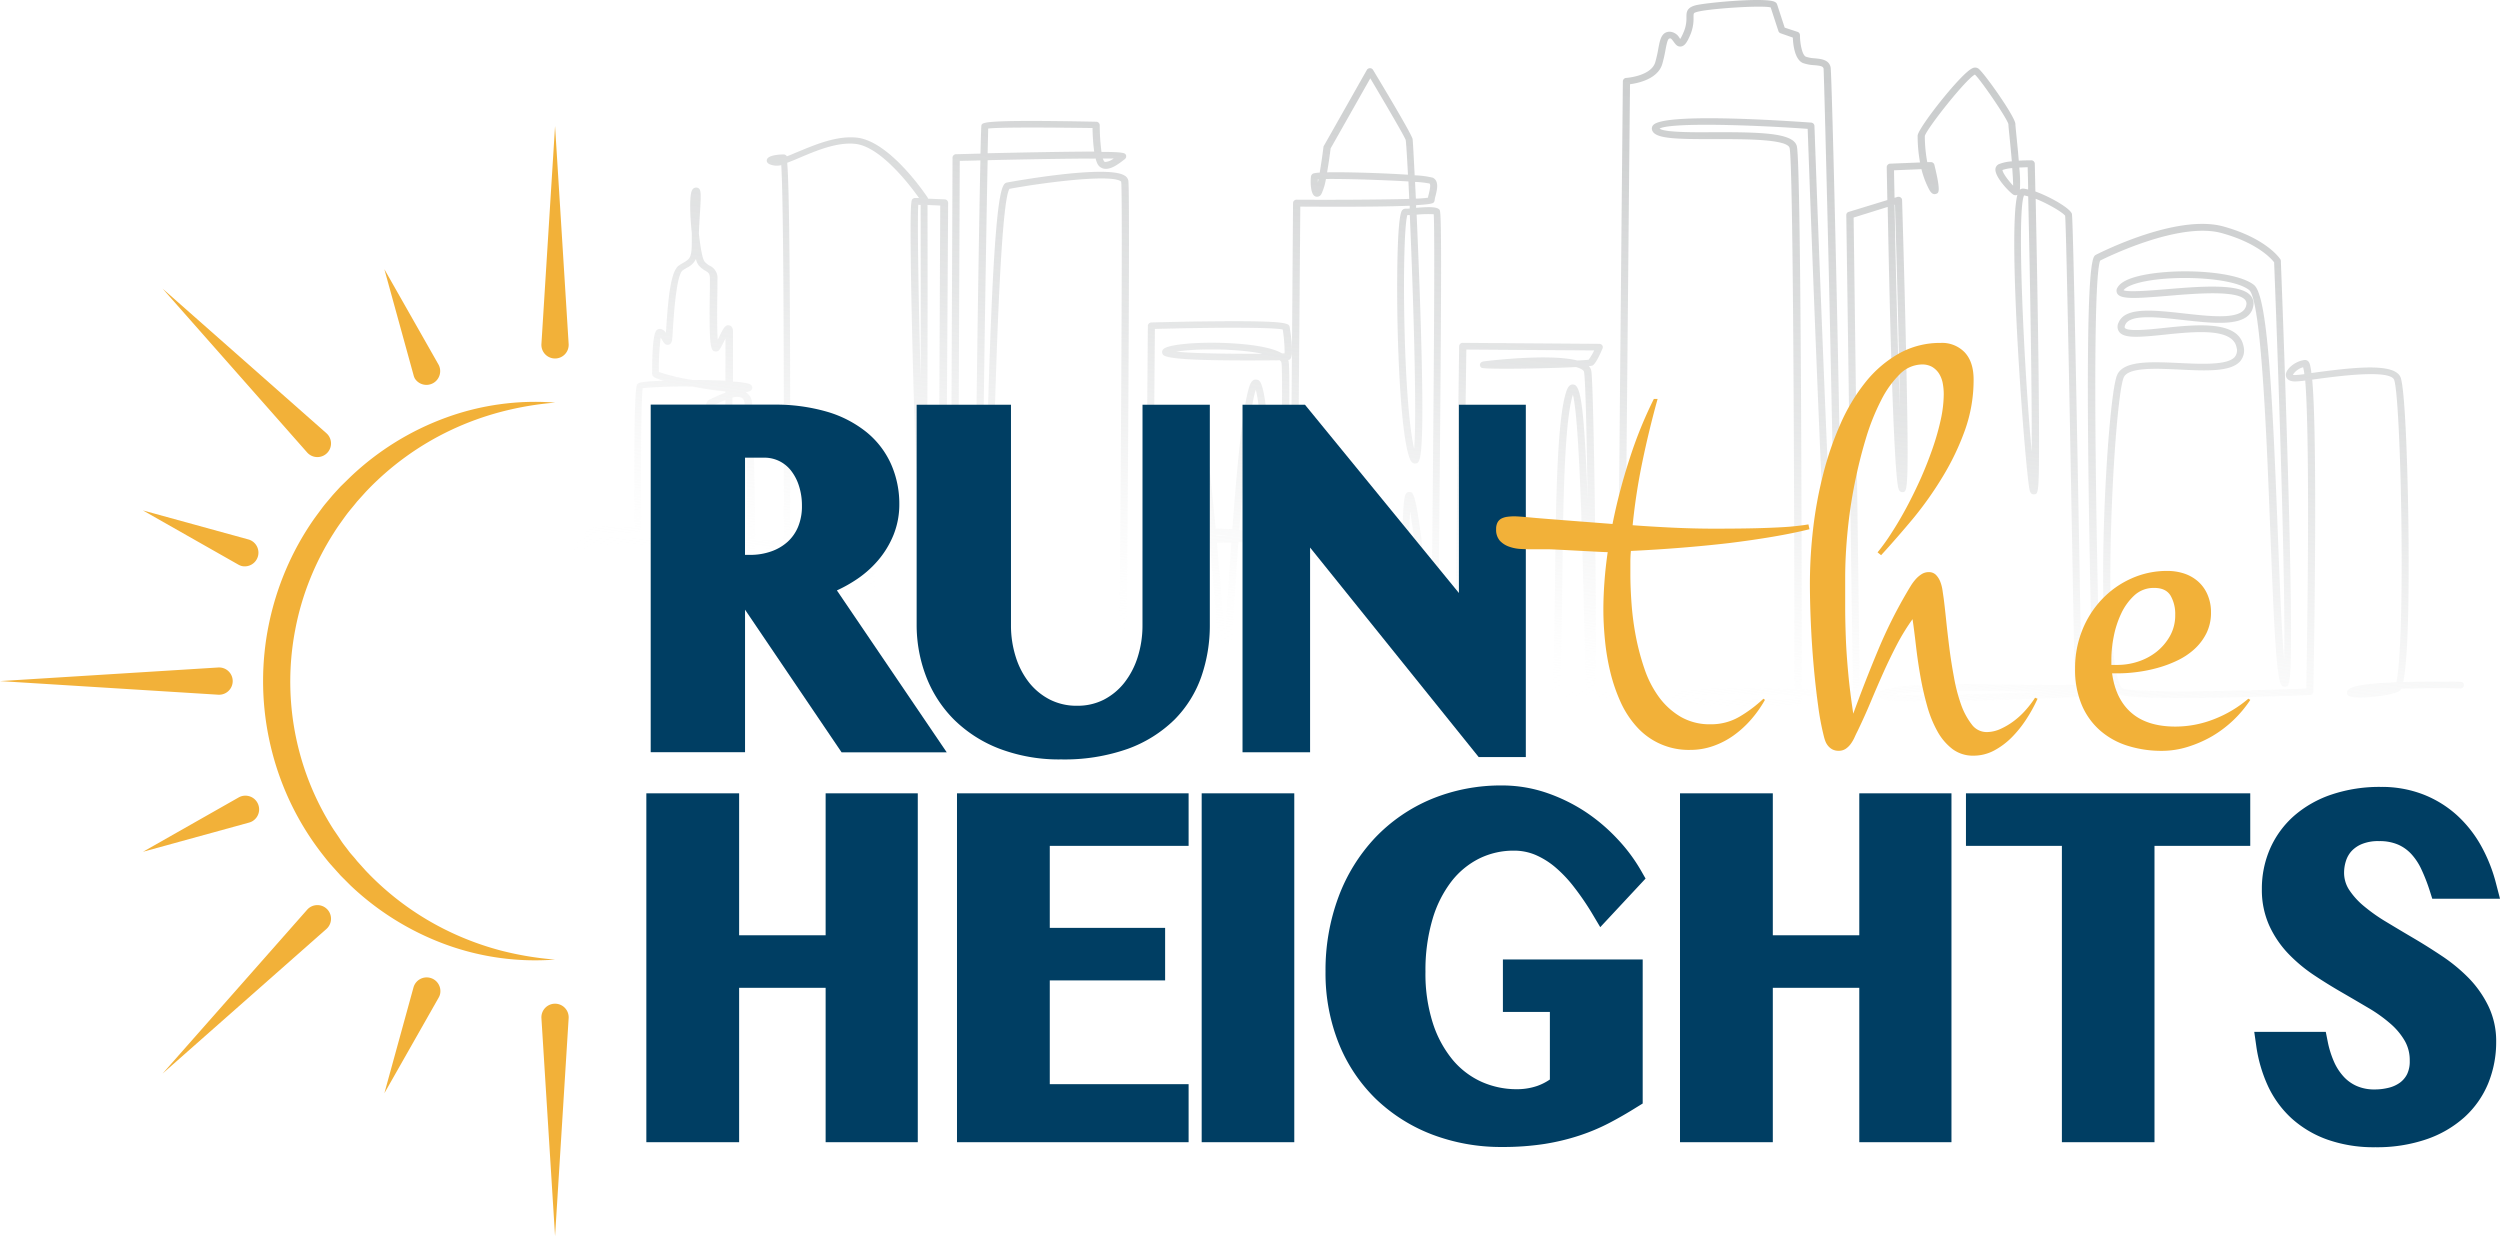
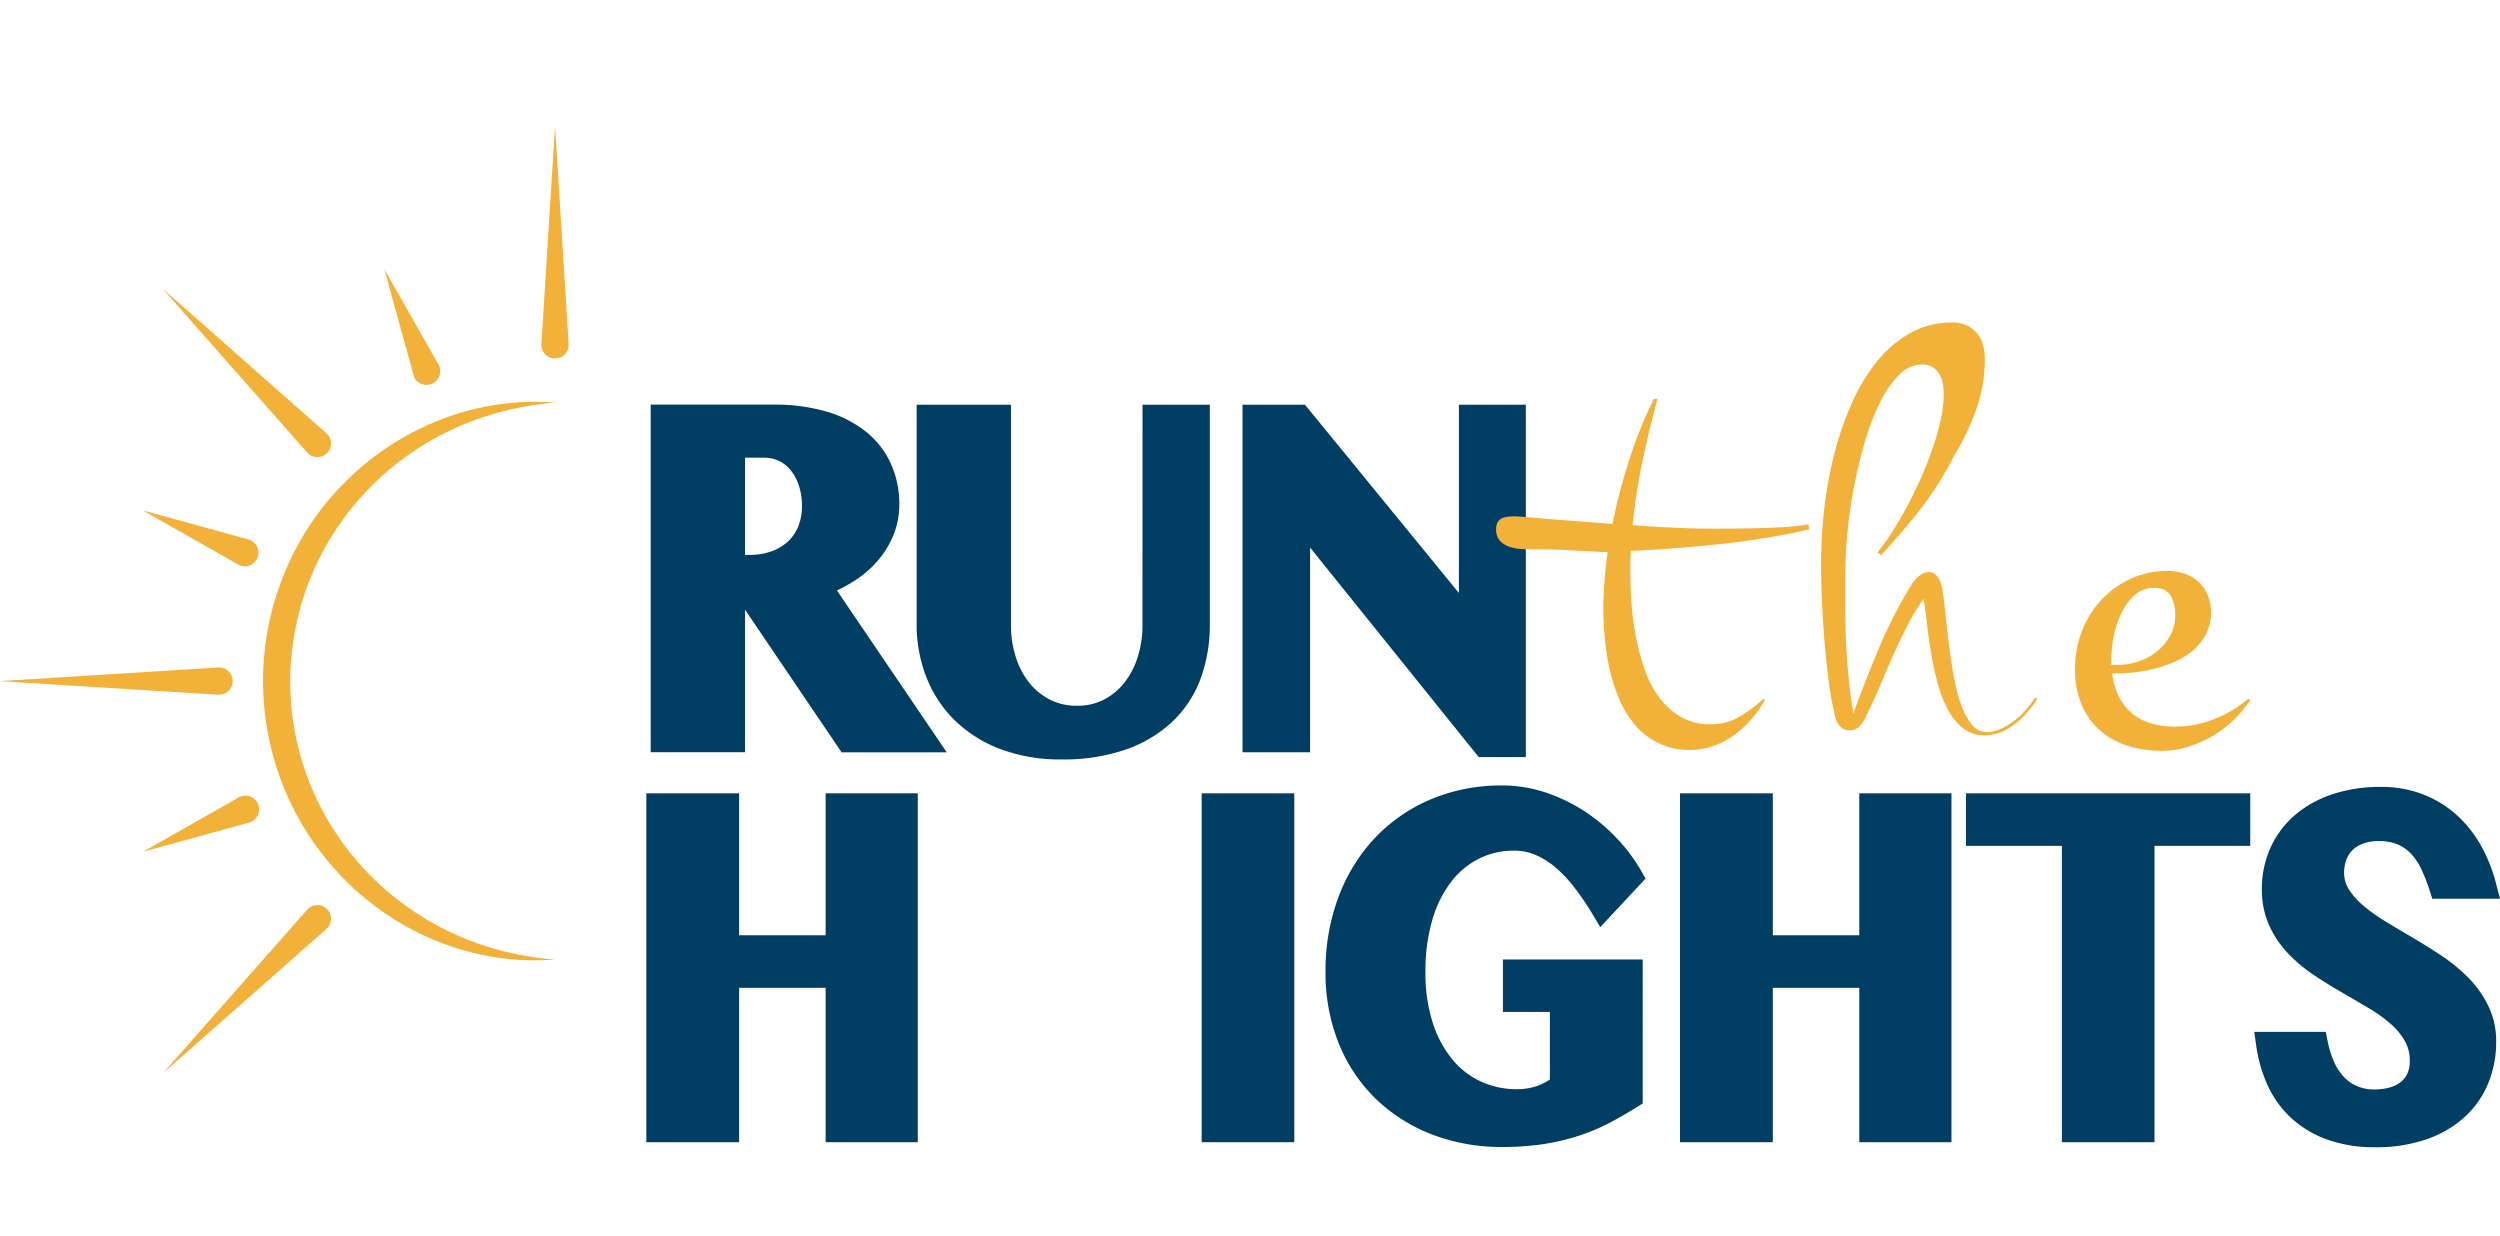
<svg xmlns="http://www.w3.org/2000/svg" viewBox="0 0 705.7 348.94" preserveAspectRatio="xMinYMid">
  <defs>
    <linearGradient id="linear-gradient" x1="391.54" y1="381.17" x2="468.2" y2="-136.14" gradientUnits="userSpaceOnUse">
      <stop offset="0.36" stop-color="#fff" stop-opacity="0" />
      <stop offset="0.41" stop-color="#e8e9e9" stop-opacity="0.25" />
      <stop offset="0.47" stop-color="#d2d4d5" stop-opacity="0.48" />
      <stop offset="0.53" stop-color="#c0c3c4" stop-opacity="0.67" />
      <stop offset="0.6" stop-color="#b3b6b7" stop-opacity="0.81" />
      <stop offset="0.66" stop-color="#a9acad" stop-opacity="0.92" />
      <stop offset="0.73" stop-color="#a3a7a8" stop-opacity="0.98" />
      <stop offset="0.82" stop-color="#a1a5a6" />
    </linearGradient>
  </defs>
  <g id="Layer_2" data-name="Layer 2">
    <g id="Group_2_copy_2_Image" data-name="Group 2 copy 2 Image">
-       <path d="M435.56,200.77c-2.51,0-6.11-.18-9.26-.43-10.09-.79-10.25-1.61-10.39-2.34-.24-1.21,1.39-1.52,2.18-1.67,3.45-.65,11.94-.94,20-1.06.58-6.19.72-18.81.85-30.27.24-21.75.51-46.41,3.16-54.36.24-.73.74-2.27,2.05-2.09,1.83.25,3,4,4,32.7-.24-18-.6-33.92-1-36.24,0-.08-.06-.34-.54-.67a6,6,0,0,0-1.76-.73c-8.55.45-25.83.7-26.63.21a.94.94,0,0,1-.45-1c.15-.66.85-.77,1.08-.81s18.35-2.31,26.37-.25c1.6-.07,2.75-.14,3.22-.22A15.67,15.67,0,0,0,450,98.92l-36.08-.25-1.34,100a.9.9,0,0,1-.32.67,1,1,0,0,1-.75.25c-.13,0-6.84-.41-14.34-.65-2.39.88-19.43,1.53-20.9.73a1,1,0,0,1-.56-1c.13-.8,1.05-1,1.95-1.17,3.27-.67,11-.65,18.3-.44.23-2.69.13-11.88,0-20.79-.16-14.84-.34-31.67.58-36,.2-1,.66-1.44,1.35-1.4,1.2.06,2.07.11,5.15,29.11.34,3.22.67,6.44,1,9.5.51-46.06,1.1-110.85.67-117a31.44,31.44,0,0,0-4.82.12c.32,7.45.67,16,.95,24.28,1.52,45.26.12,45.61-1.11,45.93-.77.19-1.36-.26-1.78-1.36-2.6-6.69-3.3-30.56-3.45-37.71-.22-10.31-.23-30.33,1.26-32.33a1.19,1.19,0,0,1,1-.5c.3,0,.71,0,1.17-.05,0-.26,0-.53,0-.79-5.18.22-14.4.36-30.88.25l-1.08,138.18a1,1,0,0,1-1,.93h-2.55a.81.81,0,0,1-.37.4,1.16,1.16,0,0,1-1.07,0,.73.73,0,0,1-.42-.44c-9.16,0-29.53-.12-33-.55-1.14-.15-1.91-1.05-2.36-2.71,0,.66,0,1.08,0,1.22,0,1.17-.38,1.9-1.14,2.17-1,.39-2.1-.37-2.69-.9-.54-.08-1.79-.27-3.49-.5a1,1,0,0,1-.94.88c-29.86,1.76-30.21.12-30.39-.77-.25-1.18,1.36-1.7,2.33-2,6.91-2.2,19.49-1.18,27-.27.43-49.18,1.09-139.5.61-142.66,0,0-.05-.09-.16-.16-3.17-2.1-23.25.63-31.38,2.17-2.61,4-4,55.57-4.85,89.81-.65,25.08-1.22,46.75-2.07,50.6a1.31,1.31,0,0,1-.86,1.13,1.12,1.12,0,0,1-1-.25c-.54-.52-1.45-1.38-.51-80.12.27-22.26.75-53.46,1.09-69.2l-5.83.14-.62,150a1,1,0,0,1-1,.93c-5.95.11-35.79.59-38.34-.39-2.13-.81-2.46-7.31-1.45-29,.08-1.9.16-3.59.21-4.91,0-1,.1-2.68,1.4-2.78.95-.06,1.83-.13,4.76,10.27.91,3.23,1.81,6.76,2.52,9.76.24-5.42.41-14.12.56-22.13.23-12.68.48-25.79,1-30.7.1-.94.24-1.68.93-1.94a1.25,1.25,0,0,1,1.11.17c.47.36,1.57,1.22,4.47,32.15,1.15,12.2,2.59,30,2.33,32.5,1.32.83,9.06.58,16-.2l.61-131.13-3.59-.15c0,5.38.06,22.67,0,39.78,0,12-.07,21.65-.15,28.54-.16,13.83-.16,13.83-1.35,13.92a1.06,1.06,0,0,1-1.15-1c-.5-2.87-1.2-24.22-1.64-42.83-.92-39.05-.33-39.7,0-40.05a1.12,1.12,0,0,1,.78-.34l1.11,0c-2.18-3.09-10.7-14.51-18-15.28-5.16-.54-10.92,1.89-15.56,3.85-1.36.58-2.57,1.09-3.65,1.48.41,4.67.79,20.17.85,73.55,0,36.66-.12,73.61-.12,74a.88.88,0,0,1-.33.68,1,1,0,0,1-.75.25c-2.14-.17-5.16-.37-8.56-.54v.23a1,1,0,0,1-.88.94c-28.15,3.24-29,1.24-29.29.48-.18-.45-.18-1.15.91-1.87,3.55-2.33,17.25-2.21,27.25-1.76,0-4.14,0-8.78-.07-13.68-9.13-.79-27.37-.84-44.7-.32-.85,5.56-1.51,11.76-1.28,13.44a.67.67,0,0,1,.52.57,1,1,0,0,1-.65,1.16,1.22,1.22,0,0,1-1,0c-2.55,0-13.14,1-19.78,1.7a1,1,0,0,1-1.1-.83,1,1,0,0,1,.89-1c11.3-1.14,16.63-1.62,19.19-1.67-.16-1.84,0-5.75,1.39-14.34a1,1,0,0,1,1-.8c.13,0,12.93-.4,25.7-.36,9.64,0,15.86.28,19.89.64,0-.71,0-1.41,0-2.13-3.91.21-13.54.58-23,.75-22.22.4-22.7-.59-23.09-1.38-.63-1.29-.9-7.14-.94-11.16a6.38,6.38,0,0,1-.82,0,1.88,1.88,0,0,1-1.23-.81c-1.49-2.12-.2-8.51-.19-8.57.12-.47.21-.82,2.85-1,.45-2.22,1-2.56,1.33-2.74,1.33-.77,4.33-.78,8.76-.72,1.41,0,3.26,0,4.14,0v-.17c-.24-39,.47-39.69.89-40.12.22-.23.68-.7,7.44-.88a16,16,0,0,1-2.4-.79c-.23-.12-.95-.48-.95-1.19,0-11.39,1-12.09,1.45-12.43a1.29,1.29,0,0,1,1.06-.2,2.59,2.59,0,0,1,1.39,1.07c0-.28,0-.58.06-.89.63-10.09,1.45-16.64,3.61-18.11.51-.35,1-.62,1.39-.86,1.67-1,2.24-1.29,2.24-6,0-.73,0-1.51,0-2.3-.56-5.24-.68-10.94.11-12.14a1.25,1.25,0,0,1,1.45-.65c1.13.33,1.09,1.37.72,7.55-.11,1.72-.22,3.6-.28,5.37.41,3.78,1,7.22,1.62,7.94a5,5,0,0,0,1.42,1.14,3.81,3.81,0,0,1,2.2,3.87c0,.52,0,1.44,0,2.62-.06,3-.19,10.69.08,14.42l.37-.74c1.19-2.44,1.73-3.55,2.87-3.31s1.07,1.48,1.07,2.23c0,2.08,0,7.29,0,13.64a25.27,25.27,0,0,1,4.26.53c.26.08,1.06.31,1.18,1a1.1,1.1,0,0,1-.56,1.1,3.25,3.25,0,0,1-1.3.38,3.48,3.48,0,0,1,1.72,2.47c.45,2.17.76,20.51,1,39.21,2.24,0,3.83,0,4.32,0a1.15,1.15,0,0,1,.61,0,1,1,0,0,1,.65,1.06.86.86,0,0,1-.24.56c-.4,2.19-.79,13.89-.58,23.58.84.38,1,.75,1.09,1.07.76,2.13,1.93,12.34.66,13.76l1.43.1c.16-38.34.32-131.8-.62-145.93a4.94,4.94,0,0,1-2,.11c-.72-.13-2.2-.4-2.08-1.52.16-1.52,4-1.6,4.76-1.6a1.1,1.1,0,0,1,.73.29.64.64,0,0,1,.17.24c1-.36,2-.82,3.13-1.28,4.86-2,10.91-4.6,16.61-4,9.39,1,19.59,16.27,20,16.92a1.37,1.37,0,0,1,.13.31l4.66.2a1,1,0,0,1,1,.94L266.83,190a1,1,0,0,1-.87.92c-4.94.59-16.66,1.73-18.72-.36a1.44,1.44,0,0,1-.42-1.39c.39-2.22-3-43.28-5.2-58.06-.32,6.27-.51,16.32-.7,26.11-.53,28.6-.68,28.61-2.09,28.73-1.05.08-1.24-1-1.35-1.49a186.46,186.46,0,0,0-5.82-21.57c0,1.19-.11,2.6-.19,4.16-.35,7.56-1.16,25.16.31,27.17,2.36.6,23.09.47,36.48.24l.62-150a1,1,0,0,1,1-.93l6.89-.17c.11-4.86.21-7.85.27-8,.27-.83.53-1.62,32.39-1a1,1,0,0,1,1,.94,57.69,57.69,0,0,0,.5,7.58c6.57,0,6.7.37,6.92.93a1,1,0,0,1-.33,1.1l-.28.22c-1.8,1.4-3.86,2.87-5.69,2.47a2.52,2.52,0,0,1-1.79-1.44,6.71,6.71,0,0,1-.48-1.4h-.17c-7.53,0-19.52.21-30.32.46-.49,25.36-1.65,95.18-1.55,129.25.3-8.73.59-19.69.89-31.41.52-20,1.12-42.71,1.95-60.27,1.47-30.75,3-31,4.26-31.28.28-.06,28.19-5.21,33.17-1.91a2.07,2.07,0,0,1,1,1.42c.59,3.94-.44,125.84-.59,143.19,2.35.31,3.9.57,4.13.61a1,1,0,0,1,.56.28,3.9,3.9,0,0,0,.6.49,1.85,1.85,0,0,0,0-.25c0-2.72.8-102.37.81-103.38a1,1,0,0,1,1-.93c.09,0,9.56-.28,18.93-.34,19.82-.15,19.94.62,20.11,1.69.13.79,1.24,7.76.17,8.94a1.14,1.14,0,0,1-.59.34,2.26,2.26,0,0,1,.16.67c.54,5.49-.49,47.8-.53,49.6a1,1,0,0,1-1,.91h0a2.34,2.34,0,0,1,.74,1.48c.13,1.88.26,12.36.23,22.56,0,11.14-.19,16.23-.44,18.62h1.18L365,57.3a.93.93,0,0,1,.3-.66,1,1,0,0,1,.71-.27c9.72.07,23.91,0,31.79-.22-.08-1.74-.16-3.39-.23-4.93-7-.42-18.1-.77-23.29-.69A16,16,0,0,1,373,54.77a1.39,1.39,0,0,1-1.74.67c-1.57-.67-1.33-5.27-1.15-5.83a1.08,1.08,0,0,1,.67-.66,7.46,7.46,0,0,1,1.74-.21c.41-2.34.79-5,1.06-7.21a.85.85,0,0,1,.11-.34l12.14-21.44a1,1,0,0,1,.87-.5,1,1,0,0,1,.88.48c2.55,4.22,10.89,18.11,11.17,19.53.06.34.29,4.27.58,10.23a25.07,25.07,0,0,1,5.12.67c1.83.93,1.22,3.36.77,5.14a7.42,7.42,0,0,0-.25,1.18,1,1,0,0,1-.32.71c-.17.16-.5.47-4.92.72l0,.75c3.85-.29,5.78-.31,6.56.48.44.44.78.79.17,69.14-.3,33.6-.71,67.54-.71,67.88a1,1,0,0,1-1,.93,1,1,0,0,1-1-.86c-1.49-16.73-4.05-42-5.7-51.9-.41,7-.27,20.55-.14,31.85.14,13.38.14,18.66,0,20.87,5.54.19,10.52.45,12.64.58l1.34-99.92a1,1,0,0,1,1-.93h0l38.56.28a1,1,0,0,1,.82.41.88.88,0,0,1,.1.87c-.64,1.53-1.86,4.2-2.77,4.81a3.92,3.92,0,0,1-1.11.21,2.56,2.56,0,0,1,.71,1.37c.42,2.6.89,26.65,1.11,48,.29,27.4.17,38.17-.07,42.49,3.39,0,5.73,0,6.07,0l2.49,0c-1.92-2.83-2.07-8-2.07-15.74,0-12,1.36-155.09,1.37-156.53A1,1,0,0,1,459,22c.07,0,7.08-.48,8.25-4.44a37.14,37.14,0,0,0,.87-3.88c.48-2.53.89-4.73,3.29-4.73a3.44,3.44,0,0,1,2.7,1.8,3,3,0,0,0,.18.24,9.43,9.43,0,0,0,.76-1.46,9.89,9.89,0,0,0,1-4.66c0-1.35,0-2.62,2.41-3.33C481.23.76,498.28-.81,500.94.51a1.26,1.26,0,0,1,.71.75l2.13,6.54L507.43,9a1,1,0,0,1,.66.88c0,2.28.59,5.68,1.68,6.13a9.45,9.45,0,0,0,2.48.45c1.82.17,4.07.38,4.5,2.57.26,1.31,1.4,46.54,2.21,88,.48,24.19.81,44.72.94,59.37.26,27.65,0,27.72-1,28a1.07,1.07,0,0,1-1.27-.62c-1.82-4.16-6.67-138.14-7.36-157.41-18.92-1.33-39.12-1.69-41.8-.06,1.35,1.09,10,1.07,15.75,1,13.31,0,22.12.24,23,4,1.28,5.64,1.38,129.92,1.39,153.19,6.45.24,11.91.53,14.44.67L521.17,60.71a.92.92,0,0,1,.69-.9l10.9-3.34c-.1-5.18-.16-8.62-.17-9.27a1,1,0,0,1,1-1l8.4-.34a41.38,41.38,0,0,1-.68-7.57c0-2,12.16-17.53,15.42-19a1.65,1.65,0,0,1,1.75.08c1.68,1.29,10.42,13.63,10.42,15.64,0,.3.15,1.82.33,3.58.27,2.68.48,4.9.63,6.76,1.6-.09,3-.1,3.52-.1a1,1,0,0,1,1,.92c0,.08.07,3.06.17,7.88,4.32,1.57,9.79,4.74,10.3,6.3.45,1.38,2.16,98.89,2.74,132.87a18.35,18.35,0,0,0,3.06-.3c0-.69,0-2.06-.09-4-2.71-115.06-.15-116.37,1.08-117,2.33-1.18,23.14-11.5,35.95-8,12.11,3.33,15.94,9,16.1,9.26a.93.93,0,0,1,.15.46c0,.29,1.18,30,2,59.46.5,17.28.78,31.07.85,41,.14,19.45-.46,19.55-1.55,19.74-.37.07-1,0-1.44-1.06-1.34-3.71-2-21.67-2.83-42.48-1-26.14-2.54-65.66-6-68.44-4.28-3.43-19.85-4.25-29.12-2.49-3.33.63-5.66,1.58-6.3,2.57,1.37.58,7.53.07,12.09-.3,9.55-.79,20.38-1.68,23.59,1.61a3.46,3.46,0,0,1,.92,3.18c-1.12,6-10.63,4.93-19.82,3.9-7.42-.83-15.09-1.69-16.33,1.4-.12.29-.23.67-.07.86.87,1,6.4.48,10.85,0,9.44-1,21.19-2.2,22.62,5.13a4.68,4.68,0,0,1-1,4.32c-2.76,3-9.72,2.63-17.1,2.28-6.82-.32-14.54-.68-15.74,2.29-2.7,6.7-6.44,76.68-.84,87,.37.68.62.75.63.75,6.5,1.66,45.21.26,51.76,0,.58-30.2.87-73.24-.29-86.94a27.41,27.41,0,0,1-2.84.26c-2.31,0-2.59-1.29-2.63-1.69-.14-1.73,2.54-4,5.21-4.36a1.23,1.23,0,0,1,1,.27c.29.24.68.56,1,3.4l.66-.09c11.8-1.6,22.55-2.71,24.44,1.14,1.45,3,2.19,29.31,2.32,45.23.22,26.83-.65,37-1.51,40.95,7.7-.23,15.56-.09,16.13-.07a.94.94,0,1,1-.05,1.87c-.14,0-8.68-.16-16.67.09a1.33,1.33,0,0,1-.65.73c-2.85,1.45-12.46,2.34-14.09,1.3a1.11,1.11,0,0,1-.54-1.07c.1-.71.81-1.09,1.93-1.47,2.14-.73,6.87-1.11,12-1.31.92-3.86,1.7-17.68,1.47-42.06-.2-22-1.16-41.43-2.12-43.4-1.43-2.91-16.09-.92-22.35-.08l-.74.1c.51,5.58.91,17.36.83,42.69-.07,22.6-.51,45.2-.51,45.42a1,1,0,0,1-1,.92c-1.87.08-45.93,1.85-53.31,0a3.1,3.1,0,0,1-1.88-1.71c-6-11-2.09-81.46.75-88.5,1.72-4.25,9.48-3.88,17.71-3.5,6.27.29,13.38.62,15.49-1.65a2.93,2.93,0,0,0,.57-2.74c-1.1-5.61-11.82-4.5-20.44-3.61-7.09.74-11.17,1.06-12.65-.73a2.49,2.49,0,0,1-.22-2.68c1.8-4.46,9.88-3.55,18.44-2.59,8.26.92,16.81,1.88,17.61-2.36a1.65,1.65,0,0,0-.43-1.59c-2.54-2.61-13.75-1.69-21.94-1-8.69.71-12.92,1-14-.58a1.58,1.58,0,0,1,0-1.74c.87-1.62,3.48-2.85,7.75-3.66,10-1.89,25.92-1,30.81,2.9,3.84,3.08,5.2,30.88,6.7,69.81.55,14.26,1.08,28,1.8,35.79.41-18.68-1.32-73.59-2.83-112-.75-1-4.72-5.49-14.83-8.26-11.81-3.25-32.06,6.66-34.26,7.76-.88,1.8-2.52,17-.2,115.38.06,2.67.1,4.28.1,4.53a1.08,1.08,0,0,1-.38.82c-.5.47-1.78.75-4.65.88,0,.21,0,.41,0,.62a1,1,0,0,1-1,.95c-.14,0-13.94.65-27.62,1-28.5.79-28.7-.2-28.93-1.34s1.16-1.51,1.82-1.72c5.91-1.83,22.83-1.61,37.74-1.41,5.61.07,11.66.15,15.9.06-.79-45.83-2.3-128.78-2.68-132.4-.52-.86-4.67-3.36-8.32-4.81.18,8.89.45,22.62.65,36.24.2,13.41.3,24.09.3,31.76,0,15.3-.22,15.32-1.39,15.43-1,.09-1.22-.93-1.3-1.37-1.31-6.67-6.3-72.27-3.42-83.18a1.22,1.22,0,0,1-1.21-.08c-1.12-.76-5.11-4.86-5-7.15a1.7,1.7,0,0,1,1-1.43,11.85,11.85,0,0,1,3.64-.78c-.21-2.54-.47-5.09-.63-6.75-.23-2.27-.34-3.38-.34-3.75-.27-1.44-7.42-12-9.45-14-2.53,1.26-13.4,15-14.14,17.31a40.3,40.3,0,0,0,.69,7.41l1,0a1,1,0,0,1,1,.72c1.9,7.78,1.25,8,.43,8.25-1.14.36-1.76-.92-2.31-2.06a24.77,24.77,0,0,1-1.76-4.93l-7.74.32c0,1.33.07,4.06.14,7.77l.82-.25a1.06,1.06,0,0,1,.88.13.92.92,0,0,1,.43.74c0,.2.63,20.57,1.08,40.69.93,41.55.45,41.61-.84,41.77-.64.08-1.09-.32-1.3-1.17-1.44-5.86-2.58-56.33-3-79.34l-9.62,3L525,196.25a.93.93,0,0,1-.31.69,1.06,1.06,0,0,1-.76.25c-4.66-.27-10-.52-15.39-.73v1.66a1,1,0,0,1-1,.94c-34.68,1-35.32-1.09-35.55-1.86-.11-.35-.14-1,.88-1.6,3.17-1.76,20-1.56,33.65-1.08,0-52.87-.31-148.12-1.35-152.73-.58-2.56-12.88-2.53-21-2.51-11.16,0-17-.08-17.81-2.53a1.43,1.43,0,0,1,.3-1.43c2.93-3.43,34.88-1.41,44.6-.71a1,1,0,0,1,.92.9c1.15,32.32,3.89,104.39,5.78,138.77-.27-44.92-3.06-153.9-3.2-154.89-.13-.67-.79-.84-2.73-1a11.06,11.06,0,0,1-3.08-.59c-2.38-1-2.8-5.32-2.87-7.19L502.64,9.4a1,1,0,0,1-.62-.6l-2.19-6.7c-2.41-.69-17.69.36-20.78,1.26-1,.3-1,.3-1,1.53a11.68,11.68,0,0,1-1.11,5.39c-.75,1.69-1.43,2.75-2.47,2.85s-1.53-.68-2-1.3c-.33-.45-.7-1-1-1-.63,0-.85.71-1.32,3.18a39.91,39.91,0,0,1-.92,4.05c-1.25,4.26-6.86,5.42-9.11,5.72C460,35.63,458.74,168,458.74,179.49c0,7.84.17,13.54,2.39,15.47a4.25,4.25,0,0,0,.43.31c5.61.1,5.61.35,5.65,1.2,0,1-.94,1.07-2.54,1.19a7.49,7.49,0,0,1-3.6-.5c-1.5,0-3.17-.06-4.77-.07-.08,0-2.52,0-6.13,0h-.08c-.12.94-.26,1.05-.38,1.15a1.08,1.08,0,0,1-.95.21c-.38-.1-.63-.16-.81-1.36-2.42,0-5.2,0-8.06.06-.4,2.6-1,3.39-1.75,3.52A20.14,20.14,0,0,1,435.56,200.77Zm-14.87-2.9c4.9.66,14,1.25,16.81,1a7,7,0,0,0,.41-1.69C431.39,197.25,424.69,197.46,420.69,197.87Zm54.65-1.09c4.73.67,18.37.76,31.21.43v-.82C493.3,195.94,480,195.85,475.34,196.78Zm59.32-.77c7.39.43,26.79-.1,42.86-.76-2.28,0-4.89,0-7.88-.08C557.06,195,541.73,194.8,534.66,196Zm-244.35-.28c3.95.26,12.54.08,21.35-.35C304.74,194.71,295.83,194.29,290.31,195.73ZM328.81,166c-.14,1.21-.32,2.64-.52,4.22-.63,5-1.41,11.21-1.61,16.32-.31,8.11,1.11,8.38,1.12,8.39,3.22.41,23.08.51,32.34.53-.26-2.61-.53-8.4-1.11-21.59-.27-6-.6-13.34-1-21-3.16.08-6,.14-8.46.18-.46,6.47-.88,12.82-1.24,18.4-1.37,21.06-1.38,21.17-2.65,21.17h0c-1.07,0-1.13-1-1.21-2.25-.5-7.89-1.67-23-3-37.26-2.33,0-4.19,0-5.67-.1-.14,3-.28,5.93-.4,8.69-1,21.5-1,21.5-2.2,21.56-.3,0-1,0-1.14-1l-.07-.41C330.47,173,329.46,168.37,328.81,166ZM444,111.39c-2.5,7.9-2.77,32.18-3,53.63-.19,16.38-.39,25.37-.86,30.22,2.71,0,5.33,0,7.65-.05-.2-3-.34-8.94-.62-20.74C446.69,154.51,445.85,118.64,444,111.39Zm-258.1,83.5c3.22.37,12.55-.23,22-1.21C199,193.39,189.27,193.49,185.88,194.89ZM213.33,192c1.62.08,3.1.17,4.38.25a5.31,5.31,0,0,1-.73-1.67c-.55-1.75-.92-6.33-1.11-11.72a21.59,21.59,0,0,0-2.62-.43C213.29,184.49,213.32,189.35,213.33,192ZM343.5,153.17c.89,9.77,1.69,19.8,2.26,27.27.19-2.79.39-5.88.6-9,.36-5.55.77-11.84,1.22-18.26ZM326,92.86c-.06,7.46-.47,59-.68,86,.27-2.66.62-5.62,1-8.86.26-2.08.49-3.91.63-5.3.11-1.05.27-2.62,1.53-2.66,1,0,1.88-.07,4.32,12.91.2-3.76.42-8.56.63-13.29.13-2.82.26-5.76.4-8.72-3.87-.28-3.94-.78-4-1.28-.16-1.05,1.15-1.35,1.93-1.53s1.42-.29,2.23-.4c.67-13.84,1.46-27.34,2.44-30.82.33-1.17,1-1.36,1.46-1.32,1.18.11,2.31.22,5.26,31.64,1.57,0,3.16.08,4.72.18,1.25-17,2.84-34.07,4.75-40.15.21-.67.7-2.25,2-2.1s2.56.3,4.2,24c.43,6.12.81,12.94,1.16,19.81l1.25,0c.15-6.26,1-43.54.52-48.49a1.27,1.27,0,0,0-.51-.78c-32.45.32-32.85-1-33.16-2a1.2,1.2,0,0,1,.7-1.41c3.59-2.1,25.05-2.31,32.23,1,.32.15.61.31.88.47h.73a42.35,42.35,0,0,0-.53-6.75C359.2,92.35,341.85,92.41,326,92.86ZM213.24,176.57c1,.12,1.88.26,2.57.39-.25-8.68-.06-18.8.58-22.75-.63,0-1.46,0-2.55,0h-.78c0,2.33,0,4.66.06,6.95a1.14,1.14,0,0,1,.21.57,22.66,22.66,0,0,0,.8,3.05c.94,3.06,2,6.54.69,8.32a2.65,2.65,0,0,1-1.6,1C213.23,174.92,213.24,175.75,213.24,176.57Zm146.85-22.91c.35,7,.66,13.93.93,20.15.05,1,.09,2,.13,2.95,0-9.81-.07-20-.23-22.34,0-.11-.14-.31-.5-.56Zm-193.26,19c3.57,1.23,35.95.22,44.39-.25,0-3.37-.06-6.82-.09-10.28-3.93-1.24-27.71-.33-38.11.07-3.19.13-5.39.21-6.88.25C166.15,166.9,166.41,171.29,166.83,172.61Zm46.36-3.79c0,1.06,0,2.11,0,3.13A5,5,0,0,0,213.19,168.82Zm-49.43-8.26h.39a62.34,62.34,0,0,1,.33-6.71l-.72.08C163.37,156,163.15,159.85,163.76,160.56Zm2.71-6.8c-.2,1.81-.3,4.24-.33,6.77l6.8-.25c24.77-1,34.46-.88,38.18-.09,0-2,0-4-.06-6l-6.71-.11C193.16,153.84,174,153.51,166.47,153.76Zm7.85-2c6.26,0,15.72.12,30.06.37l6.66.12c-.21-19.47-.51-36.85-.93-38.82a1.55,1.55,0,0,0-.84-1.25,4.15,4.15,0,0,0-2.52,0c0,3,0,6.14-.08,9.24-.27,25.67-.6,25.7-1.82,25.82-.45,0-1-.13-1.27-1.17-.35-1.62-2.17-10.07-3.39-17.89-2.07-13.26-1-15,.21-15.49l.75-.35c1-.48,2.31-1.07,3.61-1.53v-.35c-2.86-.28-6.2-.8-9.33-1.39a139.1,139.1,0,0,0-14,.44c-.33,2.19-.61,13.3-.45,38.75v.79a1.05,1.05,0,0,1-.34.77c-.6.55-1.7.59-5.83.53-2.69,0-6.75-.09-7.67.45a2.54,2.54,0,0,0-.4,1C168.52,151.83,171,151.79,174.32,151.79Zm169-.65v.12l3.29,0C345.51,151.19,344.4,151.15,343.31,151.14Zm-5.05.1,3.05,0a.49.49,0,0,0,0-.12C340.26,151.15,339.24,151.18,338.26,151.24Zm11.58-1.66a50.48,50.48,0,0,1,8.11,1.3c-.91-17.62-2.1-36-3.49-40.88C352.62,116.1,351.07,132.87,349.84,149.58ZM337.89,121.9c-.73,5.34-1.37,16.53-1.9,27.61,1.59-.15,3.33-.23,5.14-.26C340,137.47,338.83,126.78,337.89,121.9Zm-136.54-7.49c-1,1.43.25,11.93,3,25.5.22-6,.36-15.91.43-27-1,.39-2,.84-2.71,1.18Zm370-59.25c-2.14,4.6.06,50.11,2.17,72.34.07-16-.43-46.8-1-72.06C572.12,55.32,571.72,55.23,571.34,55.16ZM397.27,60.7c-1.61,5.31-1.29,52.45,1.92,66,.8-9.67-.25-43.4-1.23-66Zm137.52-2.88c.27,14,.81,38.9,1.51,57.23-.25-16.67-.84-39.42-1.38-57.26ZM195.48,107.26c3.14,0,6.48.08,9.3.21,0-3.92,0-7.93,0-11.93,0,.09-.09.18-.13.26-.47,1-1,2-1.43,2.73a1.27,1.27,0,0,1-1.43.67c-1.19-.31-1.7-1.15-1.4-17.9,0-1.16,0-2.07,0-2.58,0-1.53-.4-1.77-1.27-2.29a6.94,6.94,0,0,1-1.94-1.58,5.14,5.14,0,0,1-.74-1.73A5.24,5.24,0,0,1,194,75.53c-.38.22-.8.46-1.27.78-1.82,1.24-2.55,12.88-2.79,16.7-.09,1.52-.16,2.53-.23,3-.05.29-.19,1.18-1.06,1.32s-1.31-.6-1.79-1.45l-.36-.61A67.37,67.37,0,0,0,186,105,54.89,54.89,0,0,0,195.48,107.26ZM259.21,57.8c-.3,4.45.1,28.32.67,49.05.05-15.48,0-33.91,0-49Zm388,48a2.09,2.09,0,0,0,.61.07,25.46,25.46,0,0,0,2.65-.26,11.74,11.74,0,0,0-.35-1.94A5,5,0,0,0,647.22,105.81ZM332.06,99.26c3.53.38,11.15.66,24.3.6C349.14,98.31,337.25,98.39,332.06,99.26Zm31.21.55h0Zm36.17-48.46c.07,1.48.15,3.06.23,4.72a33.3,33.3,0,0,0,3.4-.26c.05-.28.13-.59.22-.94.18-.7.71-2.82.22-3.07A28,28,0,0,0,399.44,51.35ZM570,47.29a38.46,38.46,0,0,1,.18,6.25,1.43,1.43,0,0,1,1-.3,11.32,11.32,0,0,1,1.32.26c0-2.15-.09-4.25-.13-6.3Zm-4.74.68c0,.78,1.63,3,3,4.43,0-1.19-.1-3-.25-4.95A10.94,10.94,0,0,0,565.23,48ZM372,50.62c0,.25,0,.56,0,.89.06-.28.12-.59.19-.9Zm4.85-2c5.81,0,14.49.3,20.59.7-.27-5.21-.49-8.79-.63-9.77-.3-1-6-10.69-10-17.44l-11.2,19.78c-.14,1.12-.51,4-1,6.75Zm-65.55-3.9a3.4,3.4,0,0,0,.24.6c.17.35.34.39.41.4a4.23,4.23,0,0,0,2.42-1C313.53,44.77,312.5,44.75,311.29,44.75Zm-32.36-8.46c0,1-.08,3.49-.15,7,4.15-.09,9.31-.2,14.44-.29,7.08-.12,12.09-.18,15.64-.18a55.61,55.61,0,0,1-.47-6.65C298,36,282.18,35.87,278.93,36.29Z" style="opacity:0.6;fill:url(#linear-gradient)" />
      <path d="M156.68,270.87a73.6,73.6,0,0,1-30.81-4.24A78,78,0,0,1,99,250l-2.84-2.84c-.89-1-1.8-2-2.69-3s-1.71-2.06-2.54-3.12-1.61-2.14-2.39-3.24a78.9,78.9,0,0,1-7.82-14.07,79.85,79.85,0,0,1-4.82-15.41,79.79,79.79,0,0,1,0-32.14,80.55,80.55,0,0,1,4.82-15.41A79.38,79.38,0,0,1,88.5,146.7c.77-1.09,1.59-2.16,2.38-3.24s1.69-2.08,2.54-3.11,1.8-2,2.7-3L99,134.54a77.8,77.8,0,0,1,26.92-16.66,73.41,73.41,0,0,1,30.81-4.23,88.72,88.72,0,0,0-15.13,2.56,82,82,0,0,0-14.24,5.16,80.21,80.21,0,0,0-24.08,17.44l-2.49,2.76c-.78,1-1.57,1.91-2.34,2.87s-1.49,2-2.21,3-1.4,2-2.06,3.06a77.87,77.87,0,0,0-6.72,13.1,76.28,76.28,0,0,0-4.11,14.09A77.55,77.55,0,0,0,87.4,221a77.85,77.85,0,0,0,6.72,13.1c.67,1,1.38,2,2.06,3.07s1.48,2,2.21,3S100,242,100.74,243l2.48,2.76a80,80,0,0,0,24.09,17.44,81.89,81.89,0,0,0,14.23,5.16A88.82,88.82,0,0,0,156.68,270.87Z" style="fill:#f2b139" />
      <path d="M61.56,196.1,0,192.26l61.56-3.84a3.85,3.85,0,1,1,0,7.68Z" style="fill:#f2b139" />
      <path d="M86.7,127.72,45.89,81.47l46.25,40.82a3.85,3.85,0,1,1-5.1,5.77A3.64,3.64,0,0,1,86.7,127.72Z" style="fill:#f2b139" />
      <path d="M152.83,97.15l3.85-61.56,3.84,61.56a3.85,3.85,0,1,1-7.69,0Z" style="fill:#f2b139" />
      <path d="M92.14,262.23,45.89,303.05,86.7,256.8a3.85,3.85,0,0,1,5.78,5.09A3.64,3.64,0,0,1,92.14,262.23Z" style="fill:#f2b139" />
-       <path d="M160.52,287.37l-3.84,61.57-3.85-61.57a3.85,3.85,0,1,1,7.69,0Z" style="fill:#f2b139" />
      <path d="M70.27,232.21l-29.91,8.23,27-15.33a3.87,3.87,0,0,1,3.83,6.73A3.81,3.81,0,0,1,70.27,232.21Z" style="fill:#f2b139" />
-       <path d="M123.83,281.6l-15.33,27,8.23-29.91a3.87,3.87,0,0,1,7.46,2.06A3.78,3.78,0,0,1,123.83,281.6Z" style="fill:#f2b139" />
      <path d="M67.33,159.41l-27-15.33,29.91,8.23a3.87,3.87,0,0,1-2,7.47A4.39,4.39,0,0,1,67.33,159.41Z" style="fill:#f2b139" />
      <path d="M116.73,105.86,108.5,76l15.33,27a3.88,3.88,0,0,1-6.74,3.83A4.26,4.26,0,0,1,116.73,105.86Z" style="fill:#f2b139" />
      <polygon points="233.06 264.01 208.64 264.01 208.64 223.94 182.45 223.94 182.45 322.42 208.64 322.42 208.64 278.84 233.06 278.84 233.06 322.42 259.07 322.42 259.07 223.94 233.06 223.94 233.06 264.01" style="fill:#003e63" />
-       <polygon points="270.14 322.42 335.52 322.42 335.52 306.04 296.33 306.04 296.33 276.75 328.89 276.75 328.89 261.92 296.33 261.92 296.33 238.77 335.52 238.77 335.52 223.94 270.14 223.94 270.14 322.42" style="fill:#003e63" />
      <rect x="339.21" y="223.94" width="26.14" height="98.48" style="fill:#003e63" />
      <path d="M409.76,248.75a22.9,22.9,0,0,1,7.85-6.43,21.9,21.9,0,0,1,9.73-2.2,15.46,15.46,0,0,1,6.09,1.2,22.38,22.38,0,0,1,5.65,3.53,36.63,36.63,0,0,1,5.26,5.58,76.67,76.67,0,0,1,5,7.29l2.38,4L464.51,248l-1.28-2.24a47.39,47.39,0,0,0-6.65-8.92,50.71,50.71,0,0,0-9-7.65,48.51,48.51,0,0,0-11-5.39A38.9,38.9,0,0,0,424,221.72a51.27,51.27,0,0,0-19.94,3.84,46.88,46.88,0,0,0-15.85,10.87,49.66,49.66,0,0,0-10.35,16.68,59.17,59.17,0,0,0-3.69,21.22,53.33,53.33,0,0,0,3.71,20.14,45.7,45.7,0,0,0,10.46,15.7,47.33,47.33,0,0,0,15.87,10.06,54.62,54.62,0,0,0,19.85,3.54,76.56,76.56,0,0,0,11.88-.85,63.57,63.57,0,0,0,9.86-2.37,56.25,56.25,0,0,0,8.53-3.59c2.56-1.34,5.16-2.84,7.74-4.46l1.63-1V270.83H424.24v14.82H437.5v19.07a15.29,15.29,0,0,1-3.58,1.82,17.54,17.54,0,0,1-5.72.92,24.23,24.23,0,0,1-10-2.09,23,23,0,0,1-8.08-6.13,31.13,31.13,0,0,1-5.62-10.32,45.6,45.6,0,0,1-2.12-14.59,50.86,50.86,0,0,1,2-14.89A32.41,32.41,0,0,1,409.76,248.75Z" style="fill:#003e63" />
      <polygon points="524.84 264.01 500.43 264.01 500.43 223.94 474.23 223.94 474.23 322.42 500.43 322.42 500.43 278.84 524.84 278.84 524.84 322.42 550.86 322.42 550.86 223.94 524.84 223.94 524.84 264.01" style="fill:#003e63" />
      <polygon points="554.95 238.77 582.03 238.77 582.03 322.42 608.17 322.42 608.17 238.77 635.2 238.77 635.2 223.94 554.95 223.94 554.95 238.77" style="fill:#003e63" />
      <path d="M696.91,276.13a47.6,47.6,0,0,0-7.44-6.16c-2.63-1.76-5.33-3.47-8.05-5.07s-5.27-3.12-7.83-4.67a48.71,48.71,0,0,1-6.44-4.56A20.81,20.81,0,0,1,663,251a8.81,8.81,0,0,1-1.31-4.76,10.91,10.91,0,0,1,.53-3.24,7.54,7.54,0,0,1,1.55-2.73,8.28,8.28,0,0,1,2.91-2,12.08,12.08,0,0,1,4.88-.84,13.08,13.08,0,0,1,5.4,1,11.17,11.17,0,0,1,3.76,2.71,16.89,16.89,0,0,1,2.82,4.32,50.26,50.26,0,0,1,2.27,5.8l.77,2.43H705.7l-1.14-4.38a44.49,44.49,0,0,0-4.13-10.43,34.21,34.21,0,0,0-6.84-8.72,30.89,30.89,0,0,0-9.52-5.89,32.35,32.35,0,0,0-11.94-2.14,42.54,42.54,0,0,0-13.88,2.12,31.28,31.28,0,0,0-10.63,6,26.67,26.67,0,0,0-6.79,9.24,28.12,28.12,0,0,0-2.35,11.5,24.48,24.48,0,0,0,2.11,10.33,28.91,28.91,0,0,0,5.38,7.91,43.55,43.55,0,0,0,7.27,6.06c2.55,1.7,5.19,3.33,7.86,4.87s5.14,3,7.62,4.46a41.07,41.07,0,0,1,6.16,4.44,18.9,18.9,0,0,1,4,4.86,10.94,10.94,0,0,1,1.34,5.51,8.23,8.23,0,0,1-.75,3.8,6.76,6.76,0,0,1-2,2.37,9.08,9.08,0,0,1-3.1,1.43,16.2,16.2,0,0,1-4,.5,12.32,12.32,0,0,1-5.06-.95,11,11,0,0,1-3.71-2.63,15.41,15.41,0,0,1-2.74-4.2,27.24,27.24,0,0,1-1.78-5.67l-.56-2.81H636.33l.57,4a40.52,40.52,0,0,0,3.29,11.27,28.9,28.9,0,0,0,6.69,9.16,30.09,30.09,0,0,0,10.13,6,39.39,39.39,0,0,0,13.5,2.14,43.18,43.18,0,0,0,14.39-2.23,31.06,31.06,0,0,0,10.8-6.28,26.57,26.57,0,0,0,6.7-9.59A30.82,30.82,0,0,0,704.62,294a22.69,22.69,0,0,0-2.2-10A30.39,30.39,0,0,0,696.91,276.13Z" style="fill:#003e63" />
      <path d="M241.11,164a29.59,29.59,0,0,0,6.74-5.81,26.26,26.26,0,0,0,4.41-7.29,23.08,23.08,0,0,0,1.6-8.55,27.59,27.59,0,0,0-2.3-11.26,24.54,24.54,0,0,0-6.93-9.08,32.11,32.11,0,0,0-11.19-5.79,52.1,52.1,0,0,0-15.16-2h-34.6v98.12h26.63V172.1l27.25,40.26h29.68l-31-45.7A38.58,38.58,0,0,0,241.11,164Zm-30.8-34.81h5.37a9.54,9.54,0,0,1,4.21.92,9.67,9.67,0,0,1,3.31,2.62,13.72,13.72,0,0,1,2.3,4.33,18.06,18.06,0,0,1,.87,5.77,15.05,15.05,0,0,1-1.09,5.89,11.84,11.84,0,0,1-2.95,4.22,13.58,13.58,0,0,1-4.57,2.69,17.67,17.67,0,0,1-6,1h-1.46Z" style="fill:#003e63" />
      <path d="M322.5,176.48a29.43,29.43,0,0,1-1.37,9.06,22.78,22.78,0,0,1-3.8,7.24,17.75,17.75,0,0,1-5.77,4.74,16.29,16.29,0,0,1-7.49,1.7,16.6,16.6,0,0,1-7.65-1.71,17.92,17.92,0,0,1-5.85-4.74,22.45,22.45,0,0,1-3.81-7.23,29.38,29.38,0,0,1-1.38-9.06V114.24H258.75v62a40.69,40.69,0,0,0,2.65,14.66,34.89,34.89,0,0,0,7.89,12.22,37.2,37.2,0,0,0,12.9,8.25,47.47,47.47,0,0,0,17.42,3,53.64,53.64,0,0,0,18.78-3,36.58,36.58,0,0,0,13.15-8.24,32.37,32.37,0,0,0,7.61-12.24,44.07,44.07,0,0,0,2.36-14.46V114.24h-19Z" style="fill:#003e63" />
      <polygon points="411.82 114.24 411.82 167.39 368.36 114.24 350.74 114.24 350.74 212.35 369.81 212.35 369.81 154.56 417.41 213.71 430.71 213.71 430.71 114.24 411.82 114.24" style="fill:#003e63" />
      <path d="M498.21,197.56a32.83,32.83,0,0,1-3.9,5.53,28.67,28.67,0,0,1-4.93,4.5,22.76,22.76,0,0,1-5.79,3,19.23,19.23,0,0,1-6.44,1.09A19.66,19.66,0,0,1,462,205.14a26.94,26.94,0,0,1-4.55-7,47.72,47.72,0,0,1-2.88-8.39,65.67,65.67,0,0,1-1.51-8.94c-.3-3-.46-6-.46-8.75,0-2.56.11-5.2.31-7.9s.5-5.47.91-8.3c-1.57,0-15.19-.81-16.68-.81h-4.43c-1,0-2,0-3.26-.08a11.46,11.46,0,0,1-3.41-.64,6.55,6.55,0,0,1-2.65-1.68,4.66,4.66,0,0,1-1.06-3.29,3.81,3.81,0,0,1,.42-1.93,2.67,2.67,0,0,1,1.13-1.08,5.18,5.18,0,0,1,1.67-.48,15.39,15.39,0,0,1,1.93-.12c.76,0,2.55.13,5.38.4s18.33,1.44,22.32,1.76a160.62,160.62,0,0,1,4.89-18.61,119.84,119.84,0,0,1,6.78-16.69h1.06q-2.43,8.75-4.28,17.65a172.34,172.34,0,0,0-2.77,18q5.53.41,11.4.69c3.92.18,7.74.28,11.48.28q8.25,0,13.41-.16t8.1-.4c2.33-.22,4.07-.43,5.23-.65l.3,1.37q-4.54,1.13-10.37,2.12T488,153.31q-6.59.76-13.63,1.32t-14,.89q-.15,1.6-.15,3.24V162q0,3.86.34,8.51a79.66,79.66,0,0,0,1.25,9.35,67.26,67.26,0,0,0,2.46,9.14,29.23,29.23,0,0,0,4.09,7.86,20.47,20.47,0,0,0,6.1,5.5,16.35,16.35,0,0,0,8.41,2.09,15.81,15.81,0,0,0,8.07-2.09,37.66,37.66,0,0,0,6.85-5.13Z" style="fill:#f2b139" />
-       <path d="M575.16,197.24A41.64,41.64,0,0,1,572,203a32.23,32.23,0,0,1-4.12,5.14,21,21,0,0,1-5,3.73,12.34,12.34,0,0,1-5.84,1.44,9.59,9.59,0,0,1-5.91-1.88,16,16,0,0,1-4.24-5,32.47,32.47,0,0,1-2.88-7.1c-.75-2.67-1.39-5.43-1.89-8.26s-.92-5.67-1.25-8.51-.64-5.43-1-7.78a59.85,59.85,0,0,0-4.39,7.14c-1.31,2.52-2.58,5.12-3.79,7.82s-2.4,5.45-3.56,8.23-2.4,5.53-3.71,8.26c-.3.59-.61,1.22-.91,1.89a10.64,10.64,0,0,1-1.06,1.84,5.84,5.84,0,0,1-1.44,1.41,3.48,3.48,0,0,1-2,.56,3.69,3.69,0,0,1-1.78-.4,4.1,4.1,0,0,1-1.21-1,4.58,4.58,0,0,1-.76-1.32,10.94,10.94,0,0,1-.42-1.36,74.63,74.63,0,0,1-1.62-8.67q-.72-5.22-1.25-11.15t-.8-12.08q-.27-6.13-.27-11.35a135.86,135.86,0,0,1,.91-15.36,115.64,115.64,0,0,1,2.85-15.45,88.11,88.11,0,0,1,4.92-14.24,52.61,52.61,0,0,1,7.08-11.75,32.72,32.72,0,0,1,9.36-8,23.63,23.63,0,0,1,11.78-3,8.83,8.83,0,0,1,6.81,2.68c1.67,1.8,2.5,4.35,2.5,7.67a42.14,42.14,0,0,1-2.46,14.32,71.73,71.73,0,0,1-6.28,13.11A99.09,99.09,0,0,1,540,146.41q-4.66,5.58-9,10.31l-1-.8a56.89,56.89,0,0,0,4-5.58q2.16-3.33,4.24-7.22t4-8.18c1.26-2.86,2.37-5.69,3.33-8.47a70.21,70.21,0,0,0,2.28-8.06,34.55,34.55,0,0,0,.83-7.1,16.51,16.51,0,0,0-.3-3.21,7.85,7.85,0,0,0-1.06-2.69,5.88,5.88,0,0,0-1.93-1.85,5.67,5.67,0,0,0-2.85-.68,9,9,0,0,0-6.25,2.73A27.69,27.69,0,0,0,531,113a62.67,62.67,0,0,0-4.28,10.71q-1.85,6.11-3.18,12.76t-2,13.48q-.67,6.82-.68,13v8.42c0,2.84.07,5.8.19,8.91s.36,6.39.68,9.87.8,7.24,1.41,11.31q3.33-9.15,7-17.93a133.29,133.29,0,0,1,8-16.09c.4-.69.82-1.39,1.25-2.09a13.71,13.71,0,0,1,1.4-1.88,7.92,7.92,0,0,1,1.67-1.41,3.69,3.69,0,0,1,2-.56,2.76,2.76,0,0,1,2,.76,5.71,5.71,0,0,1,1.22,1.89,10.8,10.8,0,0,1,.64,2.41c.12.85.24,1.63.34,2.32.2,1.56.43,3.56.68,6s.56,5.1.91,7.9.8,5.63,1.33,8.47a48.25,48.25,0,0,0,2,7.66,20,20,0,0,0,3,5.58,5.22,5.22,0,0,0,4.17,2.16,9.54,9.54,0,0,0,3.94-.88,19.91,19.91,0,0,0,3.79-2.25,22,22,0,0,0,3.37-3.13,27.66,27.66,0,0,0,2.61-3.44Z" style="fill:#f2b139" />
+       <path d="M575.16,197.24a32.23,32.23,0,0,1-4.12,5.14,21,21,0,0,1-5,3.73,12.34,12.34,0,0,1-5.84,1.44,9.59,9.59,0,0,1-5.91-1.88,16,16,0,0,1-4.24-5,32.47,32.47,0,0,1-2.88-7.1c-.75-2.67-1.39-5.43-1.89-8.26s-.92-5.67-1.25-8.51-.64-5.43-1-7.78a59.85,59.85,0,0,0-4.39,7.14c-1.31,2.52-2.58,5.12-3.79,7.82s-2.4,5.45-3.56,8.23-2.4,5.53-3.71,8.26c-.3.59-.61,1.22-.91,1.89a10.64,10.64,0,0,1-1.06,1.84,5.84,5.84,0,0,1-1.44,1.41,3.48,3.48,0,0,1-2,.56,3.69,3.69,0,0,1-1.78-.4,4.1,4.1,0,0,1-1.21-1,4.58,4.58,0,0,1-.76-1.32,10.94,10.94,0,0,1-.42-1.36,74.63,74.63,0,0,1-1.62-8.67q-.72-5.22-1.25-11.15t-.8-12.08q-.27-6.13-.27-11.35a135.86,135.86,0,0,1,.91-15.36,115.64,115.64,0,0,1,2.85-15.45,88.11,88.11,0,0,1,4.92-14.24,52.61,52.61,0,0,1,7.08-11.75,32.72,32.72,0,0,1,9.36-8,23.63,23.63,0,0,1,11.78-3,8.83,8.83,0,0,1,6.81,2.68c1.67,1.8,2.5,4.35,2.5,7.67a42.14,42.14,0,0,1-2.46,14.32,71.73,71.73,0,0,1-6.28,13.11A99.09,99.09,0,0,1,540,146.41q-4.66,5.58-9,10.31l-1-.8a56.89,56.89,0,0,0,4-5.58q2.16-3.33,4.24-7.22t4-8.18c1.26-2.86,2.37-5.69,3.33-8.47a70.21,70.21,0,0,0,2.28-8.06,34.55,34.55,0,0,0,.83-7.1,16.51,16.51,0,0,0-.3-3.21,7.85,7.85,0,0,0-1.06-2.69,5.88,5.88,0,0,0-1.93-1.85,5.67,5.67,0,0,0-2.85-.68,9,9,0,0,0-6.25,2.73A27.69,27.69,0,0,0,531,113a62.67,62.67,0,0,0-4.28,10.71q-1.85,6.11-3.18,12.76t-2,13.48q-.67,6.82-.68,13v8.42c0,2.84.07,5.8.19,8.91s.36,6.39.68,9.87.8,7.24,1.41,11.31q3.33-9.15,7-17.93a133.29,133.29,0,0,1,8-16.09c.4-.69.82-1.39,1.25-2.09a13.71,13.71,0,0,1,1.4-1.88,7.92,7.92,0,0,1,1.67-1.41,3.69,3.69,0,0,1,2-.56,2.76,2.76,0,0,1,2,.76,5.71,5.71,0,0,1,1.22,1.89,10.8,10.8,0,0,1,.64,2.41c.12.85.24,1.63.34,2.32.2,1.56.43,3.56.68,6s.56,5.1.91,7.9.8,5.63,1.33,8.47a48.25,48.25,0,0,0,2,7.66,20,20,0,0,0,3,5.58,5.22,5.22,0,0,0,4.17,2.16,9.54,9.54,0,0,0,3.94-.88,19.91,19.91,0,0,0,3.79-2.25,22,22,0,0,0,3.37-3.13,27.66,27.66,0,0,0,2.61-3.44Z" style="fill:#f2b139" />
      <path d="M635.22,197.56a32.82,32.82,0,0,1-10.8,10.27,33.57,33.57,0,0,1-6.89,3,24.45,24.45,0,0,1-7.24,1.12,31.83,31.83,0,0,1-9.62-1.41,21.49,21.49,0,0,1-7.8-4.29,19.82,19.82,0,0,1-5.23-7.26,25.59,25.59,0,0,1-1.89-10.23,28.72,28.72,0,0,1,2-10.79,27.22,27.22,0,0,1,5.53-8.74,26,26,0,0,1,8.29-5.9,24.36,24.36,0,0,1,10.23-2.17,15.06,15.06,0,0,1,4.81.76,11.27,11.27,0,0,1,3.9,2.25,10.41,10.41,0,0,1,2.61,3.65,12.32,12.32,0,0,1,1,5,13,13,0,0,1-1.29,5.93,15.31,15.31,0,0,1-3.41,4.5,19.67,19.67,0,0,1-4.81,3.2,33,33,0,0,1-5.6,2.09,40.82,40.82,0,0,1-5.76,1.16,41.6,41.6,0,0,1-5.19.37H596.2q1,7.29,5.46,11.15T614,205.1A29.87,29.87,0,0,0,625,203a33.54,33.54,0,0,0,9.66-5.77ZM596,187.69h1.89a18.38,18.38,0,0,0,5.6-.92,16.74,16.74,0,0,0,5.19-2.73,15.16,15.16,0,0,0,3.83-4.46,11.87,11.87,0,0,0,1.51-6,10.34,10.34,0,0,0-1.32-5.46c-.89-1.44-2.41-2.16-4.58-2.16a8,8,0,0,0-5.65,2.12,16.46,16.46,0,0,0-3.75,5.22,27.26,27.26,0,0,0-2.08,6.5,32.91,32.91,0,0,0-.64,6.05Z" style="fill:#f2b139" />
    </g>
  </g>
</svg>